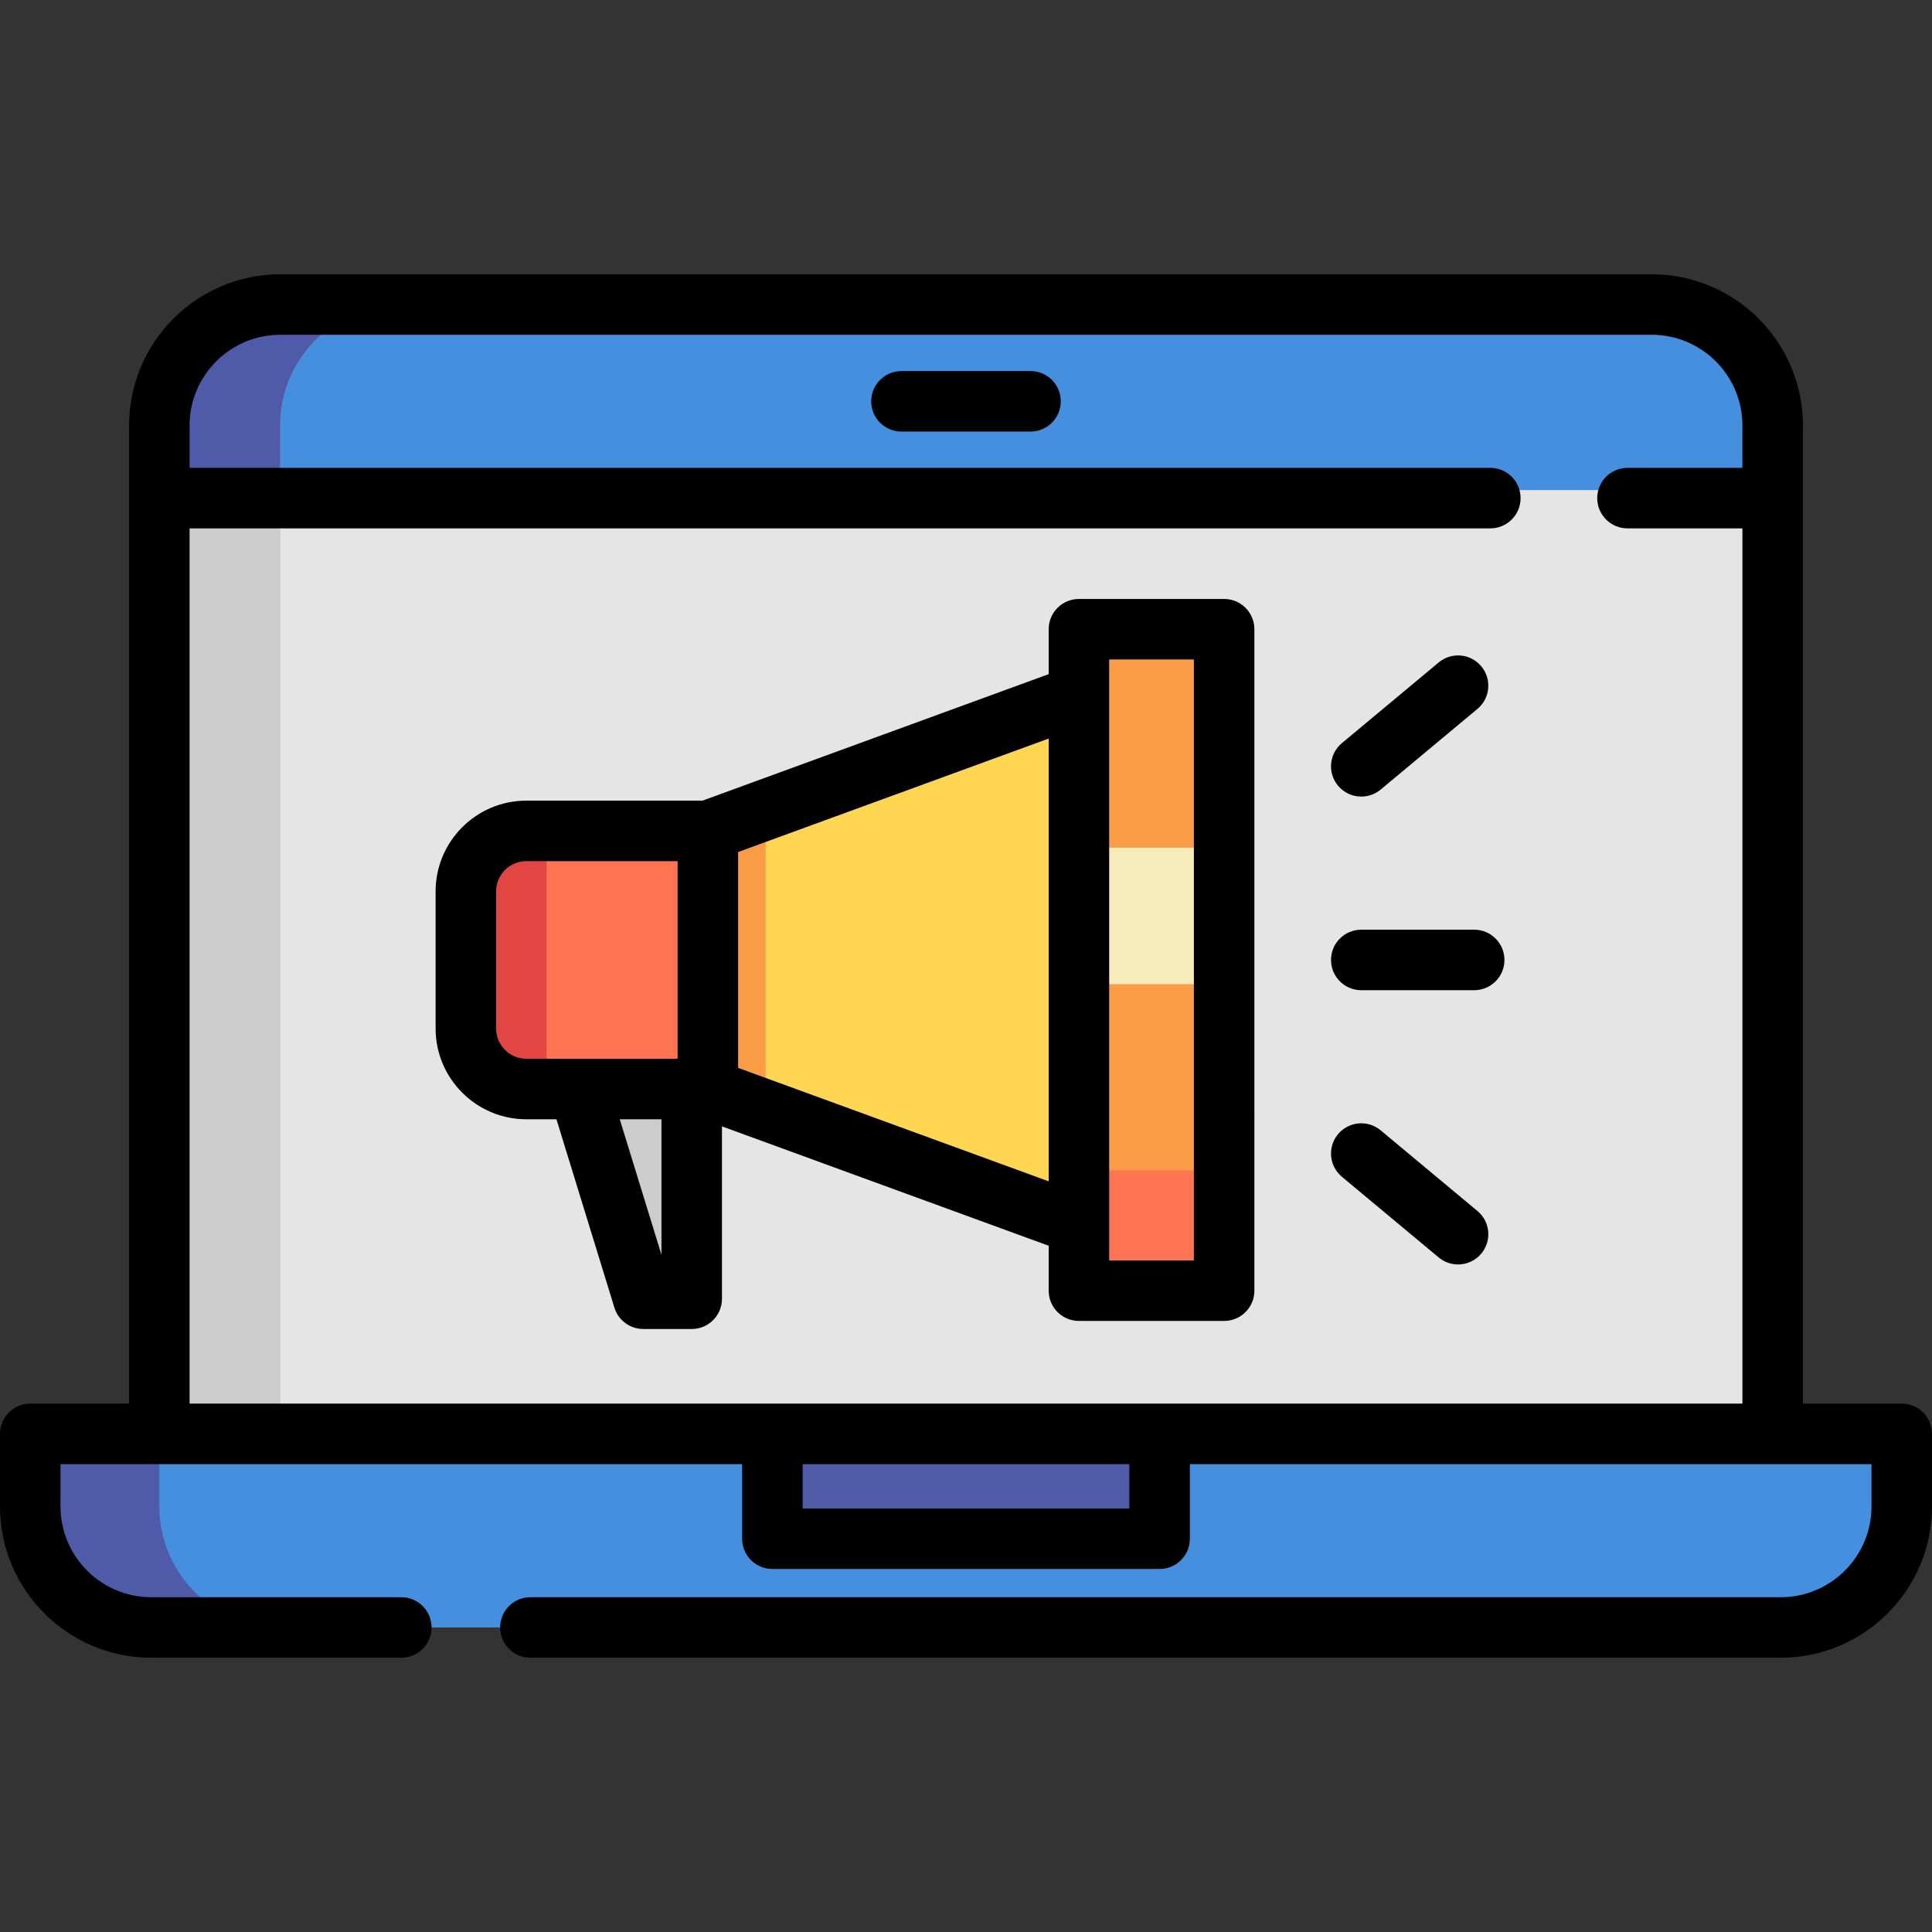
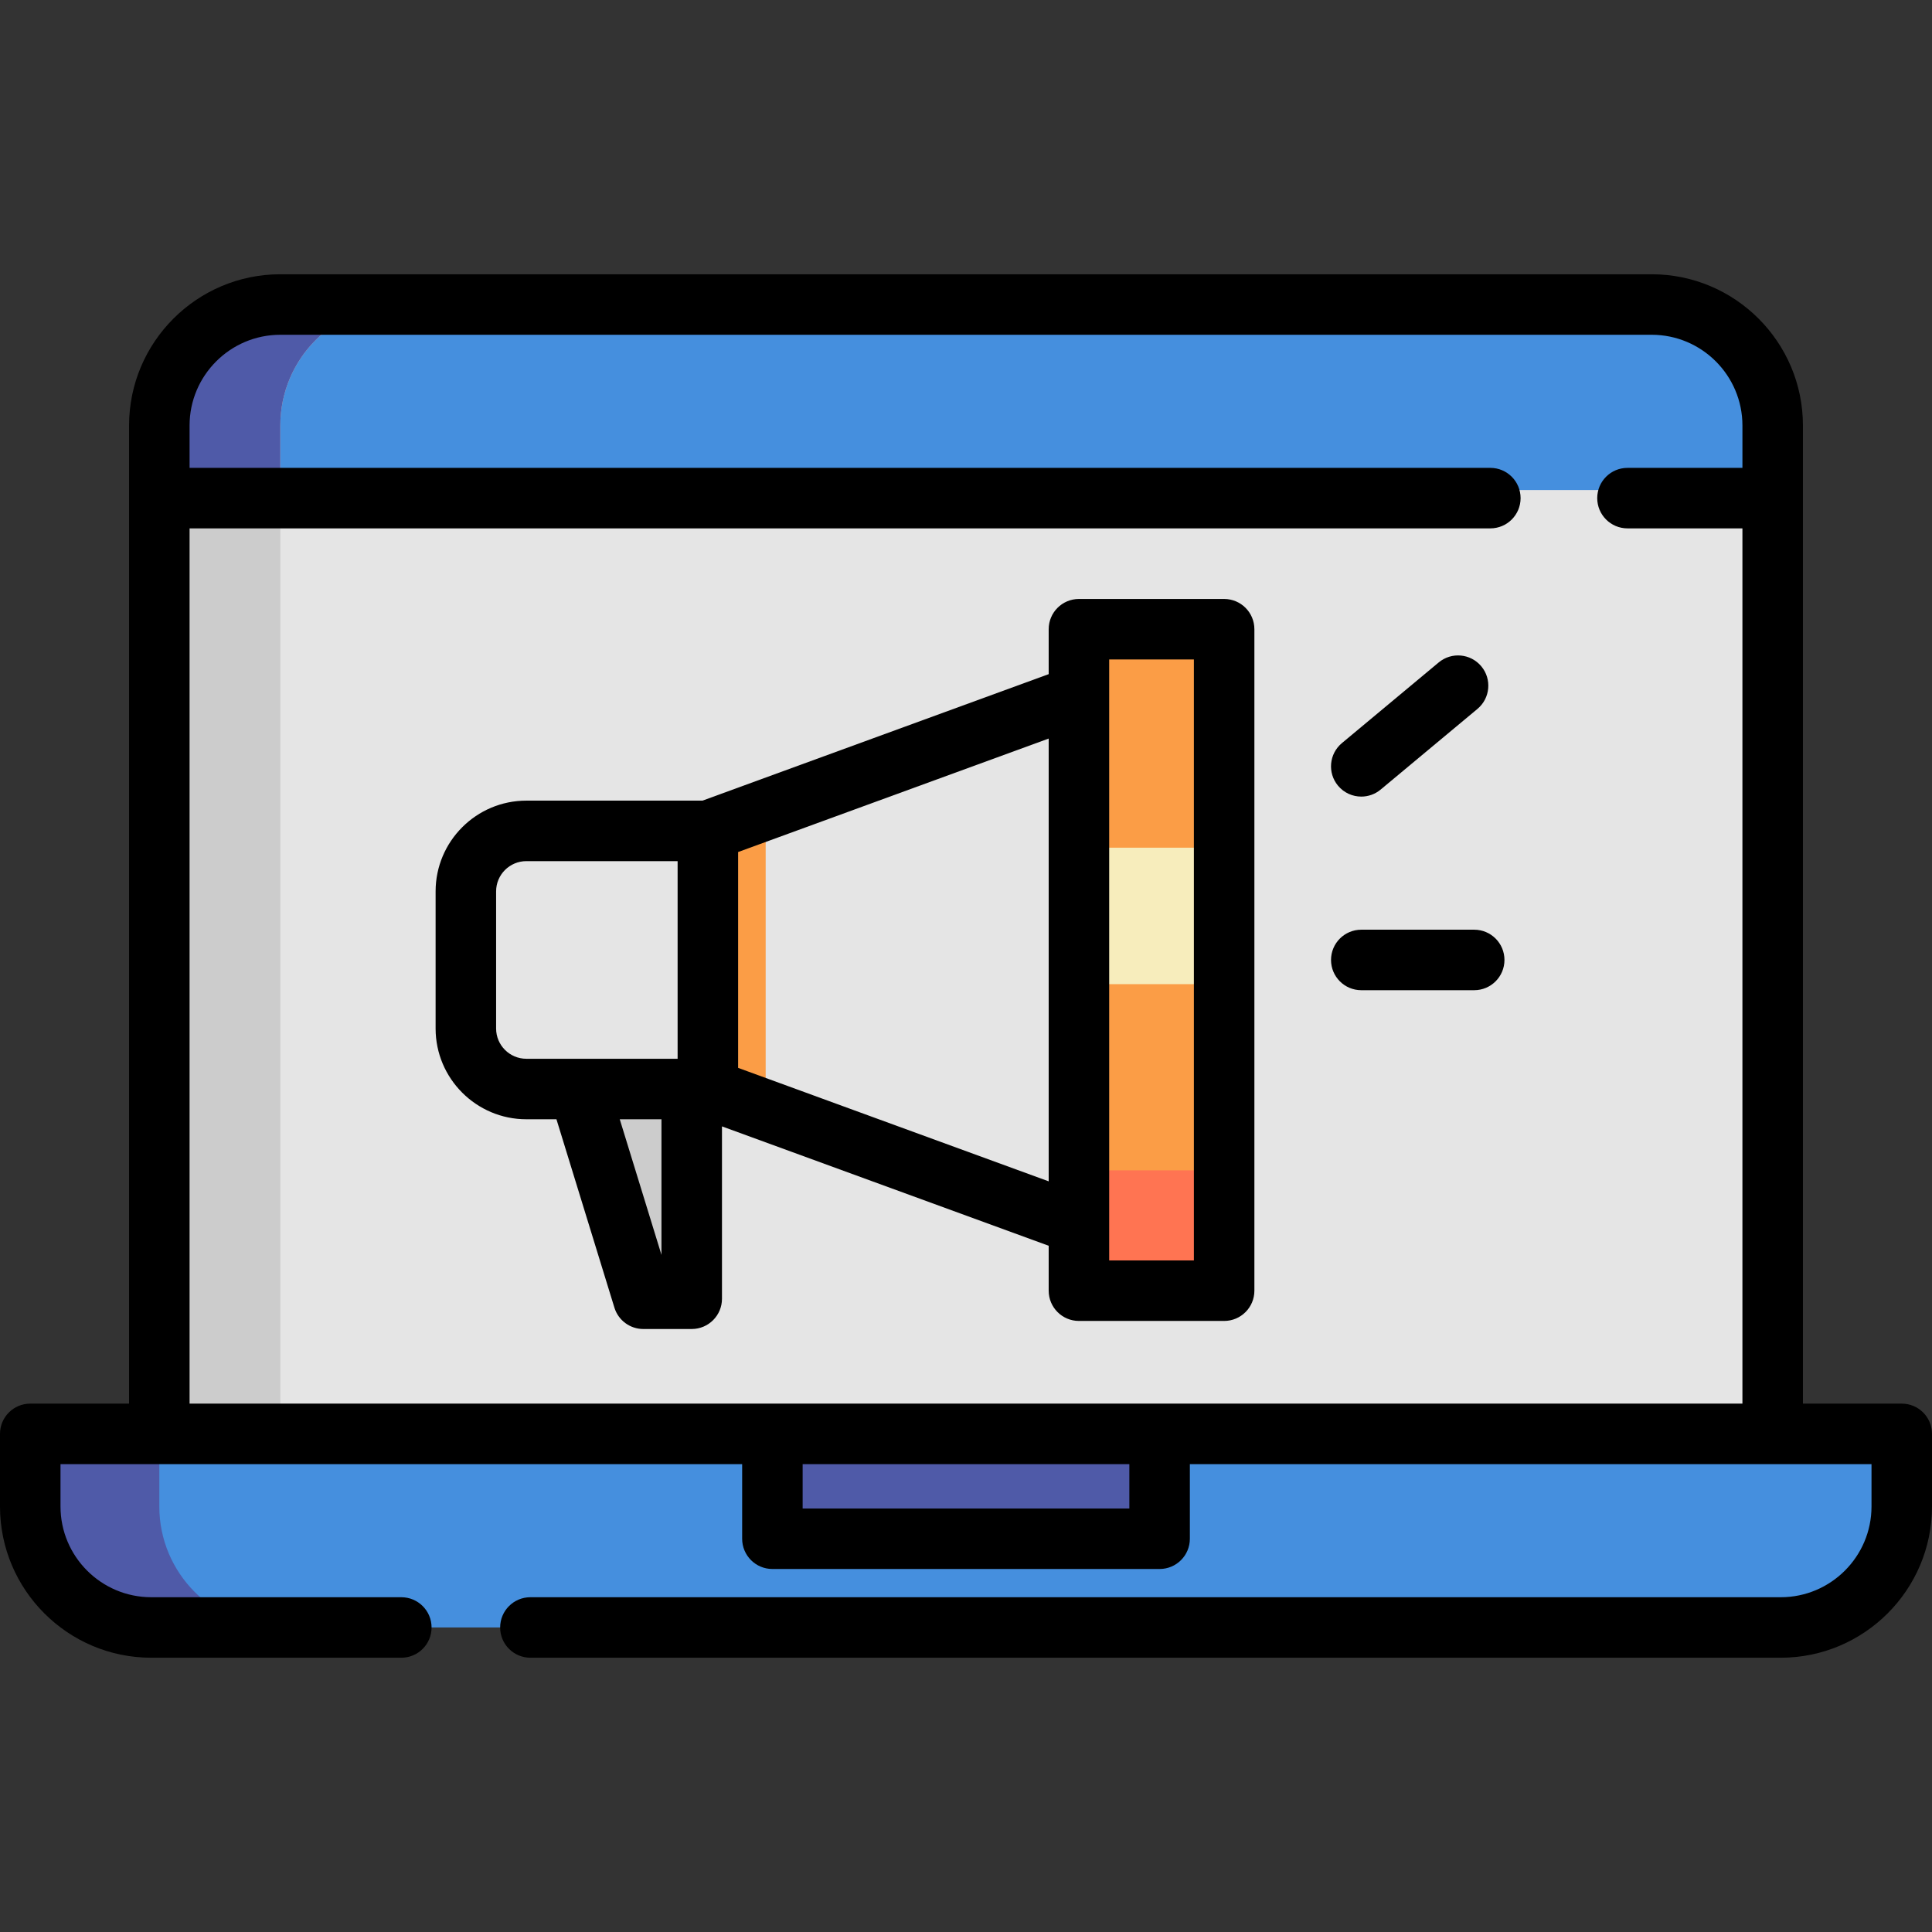
<svg xmlns="http://www.w3.org/2000/svg" version="1.1" id="Layer_1" x="0px" y="0px" viewBox="0 0 512 512" style="enable-background:new 0 0 512 512;" xml:space="preserve">
  <rect x="0" y="0" width="512" height="512" fill="#333333" stroke="none" />
  <path style="fill:#E5E5E5;" d="M469.779,422.747H42.221V112.768c0-17.711,14.356-32.067,32.067-32.067h363.424  c17.71,0,32.067,14.356,32.067,32.067V422.747z" />
  <path style="fill:#458FDE;" d="M469.779,112.768c0-17.711-14.356-32.067-32.067-32.067H74.288c-17.71,0-32.067,14.356-32.067,32.067  v17.102h427.557V112.768z" />
  <path style="fill:#CCCCCC;" d="M106.355,80.701H74.288c-17.71,0-32.067,14.356-32.067,32.067v309.979h32.067V112.768  C74.288,95.058,88.644,80.701,106.355,80.701z" />
  <path style="fill:#4F5AA8;" d="M74.288,112.768c0-17.711,14.356-32.067,32.067-32.067H74.288c-17.71,0-32.067,14.356-32.067,32.067  v17.102h32.067V112.768z" />
  <path style="fill:#458FDE;" d="M8.017,378.388v20.843c0,17.71,14.356,32.067,32.067,32.067h431.833  c17.711,0,32.067-14.356,32.067-32.067v-20.843H8.017z" />
  <g>
    <path style="fill:#4F5AA8;" d="M42.221,399.232v-20.843H8.017v20.843c0,17.71,14.356,32.067,32.067,32.067h34.205   C56.578,431.299,42.221,416.942,42.221,399.232z" />
    <rect x="204.693" y="377.854" style="fill:#4F5AA8;" width="102.614" height="29.929" />
  </g>
-   <path style="fill:#FF7452;" d="M187.591,288.601h-48.1c-8.855,0-16.033-7.179-16.033-16.033v-36.342  c0-8.855,7.179-16.033,16.033-16.033h48.1V288.601z" />
-   <path style="fill:#E24642;" d="M139.491,220.192c-8.855,0-16.033,7.179-16.033,16.033v36.342c0,8.855,7.179,16.033,16.033,16.033  h5.344v-68.409H139.491z" />
-   <polygon style="fill:#FFD652;" points="298.756,329.219 187.591,288.601 187.591,220.192 298.756,179.574 " />
  <polygon style="fill:#FB9D46;" points="187.591,220.192 187.591,288.601 202.911,294.199 202.911,214.594 " />
  <rect id="SVGCleanerId_0" x="285.929" y="166.747" style="fill:#FB9D46;" width="38.48" height="175.299" />
  <g>
    <rect id="SVGCleanerId_0_1_" x="285.929" y="166.747" style="fill:#FB9D46;" width="38.48" height="175.299" />
  </g>
  <rect x="285.929" y="310.161" style="fill:#FF7452;" width="38.48" height="31.888" />
  <rect x="285.929" y="224.649" style="fill:#F7EDBC;" width="38.48" height="36.164" />
  <polygon style="fill:#CCCCCC;" points="170.489,344.184 183.315,344.184 183.315,288.601 153.386,288.601 " />
  <path d="M503.983,371.975h-26.188V112.768c0-22.103-17.981-40.084-40.083-40.084H74.288c-22.103,0-40.084,17.981-40.084,40.084  v259.207H8.017c-4.427,0-8.017,3.588-8.017,8.017v19.24c0,22.103,17.981,40.083,40.084,40.083h66.271  c4.427,0,8.017-3.588,8.017-8.017s-3.589-8.017-8.017-8.017H40.084c-13.262,0-24.05-10.789-24.05-24.05v-11.223h180.643v19.775  c0,4.428,3.589,8.017,8.017,8.017h102.614c4.427,0,8.017-3.588,8.017-8.017v-19.775h180.643v11.223  c0,13.261-10.788,24.05-24.05,24.05H140.56c-4.427,0-8.017,3.588-8.017,8.017s3.589,8.017,8.017,8.017h331.357  c22.103,0,40.083-17.981,40.083-40.083v-19.24C512,375.563,508.411,371.975,503.983,371.975z M50.238,140.025h344.718  c4.427,0,8.017-3.588,8.017-8.017c0-4.428-3.589-8.017-8.017-8.017H50.238v-11.223c0-13.261,10.788-24.05,24.05-24.05h363.424  c13.262,0,24.05,10.789,24.05,24.05v11.223h-30.463c-4.427,0-8.017,3.588-8.017,8.017c0,4.428,3.589,8.017,8.017,8.017h30.463  v231.95H50.238V140.025z M299.29,399.766h-86.58v-11.758h86.58V399.766z" />
-   <path d="M273.102,98.338h-34.205c-4.427,0-8.017,3.588-8.017,8.017c0,4.428,3.589,8.017,8.017,8.017h34.205  c4.427,0,8.017-3.588,8.017-8.017C281.119,101.926,277.53,98.338,273.102,98.338z" />
  <path d="M324.409,158.731h-38.48c-4.427,0-8.017,3.588-8.017,8.017v11.907l-91.741,33.521h-46.681  c-13.262,0-24.05,10.789-24.05,24.05v36.342c0,13.261,10.788,24.05,24.05,24.05h7.974l15.361,49.924  c1.035,3.363,4.143,5.659,7.662,5.659h12.827c4.427,0,8.017-3.588,8.017-8.017v-45.68l86.58,31.635v11.907  c0,4.428,3.589,8.017,8.017,8.017h38.48c4.427,0,8.017-3.588,8.017-8.017V166.747C332.426,162.319,328.837,158.731,324.409,158.731z   M131.474,272.568v-36.342c0-4.421,3.596-8.017,8.017-8.017h40.083v52.376h-26.188h-13.896  C135.07,280.585,131.474,276.989,131.474,272.568z M175.299,332.556l-11.058-35.938h11.058V332.556z M195.608,282.996v-57.199  l82.305-30.072v117.343L195.608,282.996z M316.392,334.029h-22.447V174.764h22.447V334.029z" />
  <path d="M390.681,246.38h-29.929c-4.427,0-8.017,3.588-8.017,8.017s3.589,8.017,8.017,8.017h29.929c4.427,0,8.017-3.588,8.017-8.017  S395.108,246.38,390.681,246.38z" />
  <path d="M360.756,211.106c1.81,0,3.63-0.609,5.127-1.858l25.653-21.378c3.401-2.834,3.861-7.889,1.026-11.291  s-7.891-3.86-11.291-1.026l-25.653,21.378c-3.401,2.834-3.861,7.89-1.026,11.291C356.179,210.124,358.459,211.106,360.756,211.106z" />
-   <path d="M391.537,320.922l-25.653-21.378c-3.401-2.835-8.456-2.374-11.291,1.026c-2.835,3.402-2.375,8.457,1.026,11.291  l25.653,21.378c1.499,1.25,3.318,1.858,5.127,1.858c2.297,0,4.577-0.982,6.163-2.884  C395.399,328.812,394.938,323.757,391.537,320.922z" />
  <g>
</g>
  <g>
</g>
  <g>
</g>
  <g>
</g>
  <g>
</g>
  <g>
</g>
  <g>
</g>
  <g>
</g>
  <g>
</g>
  <g>
</g>
  <g>
</g>
  <g>
</g>
  <g>
</g>
  <g>
</g>
  <g>
</g>
</svg>